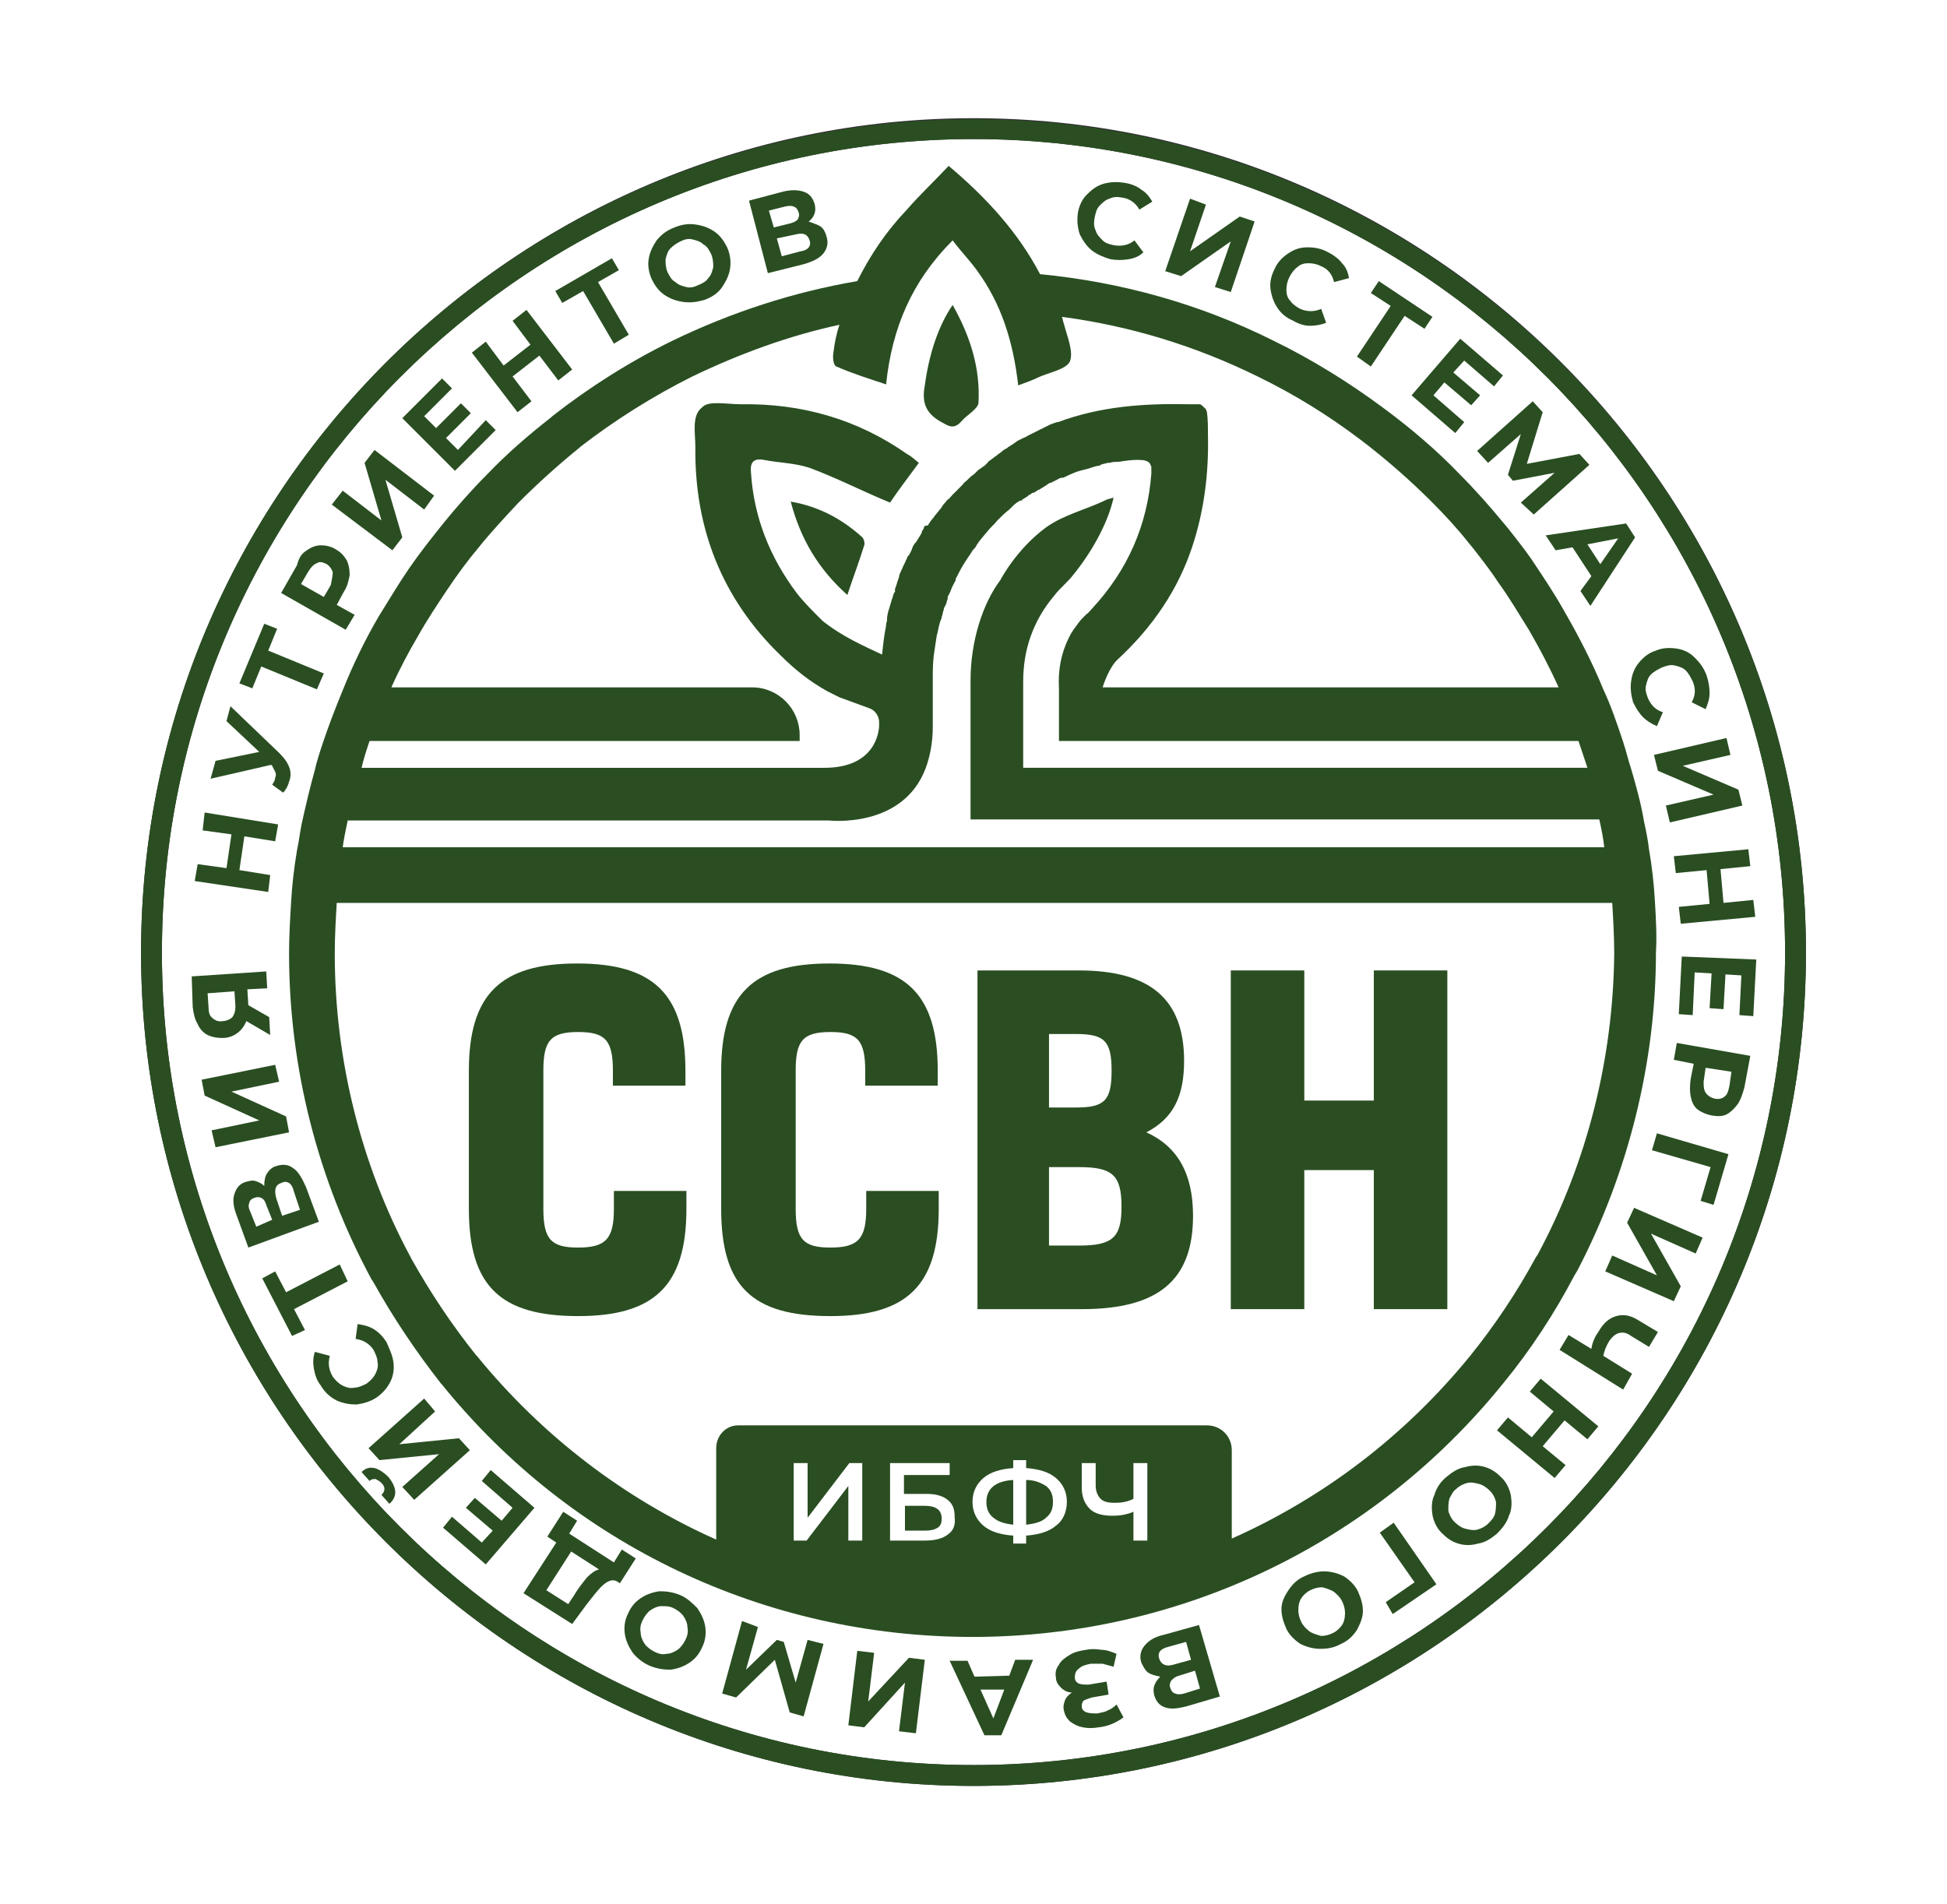
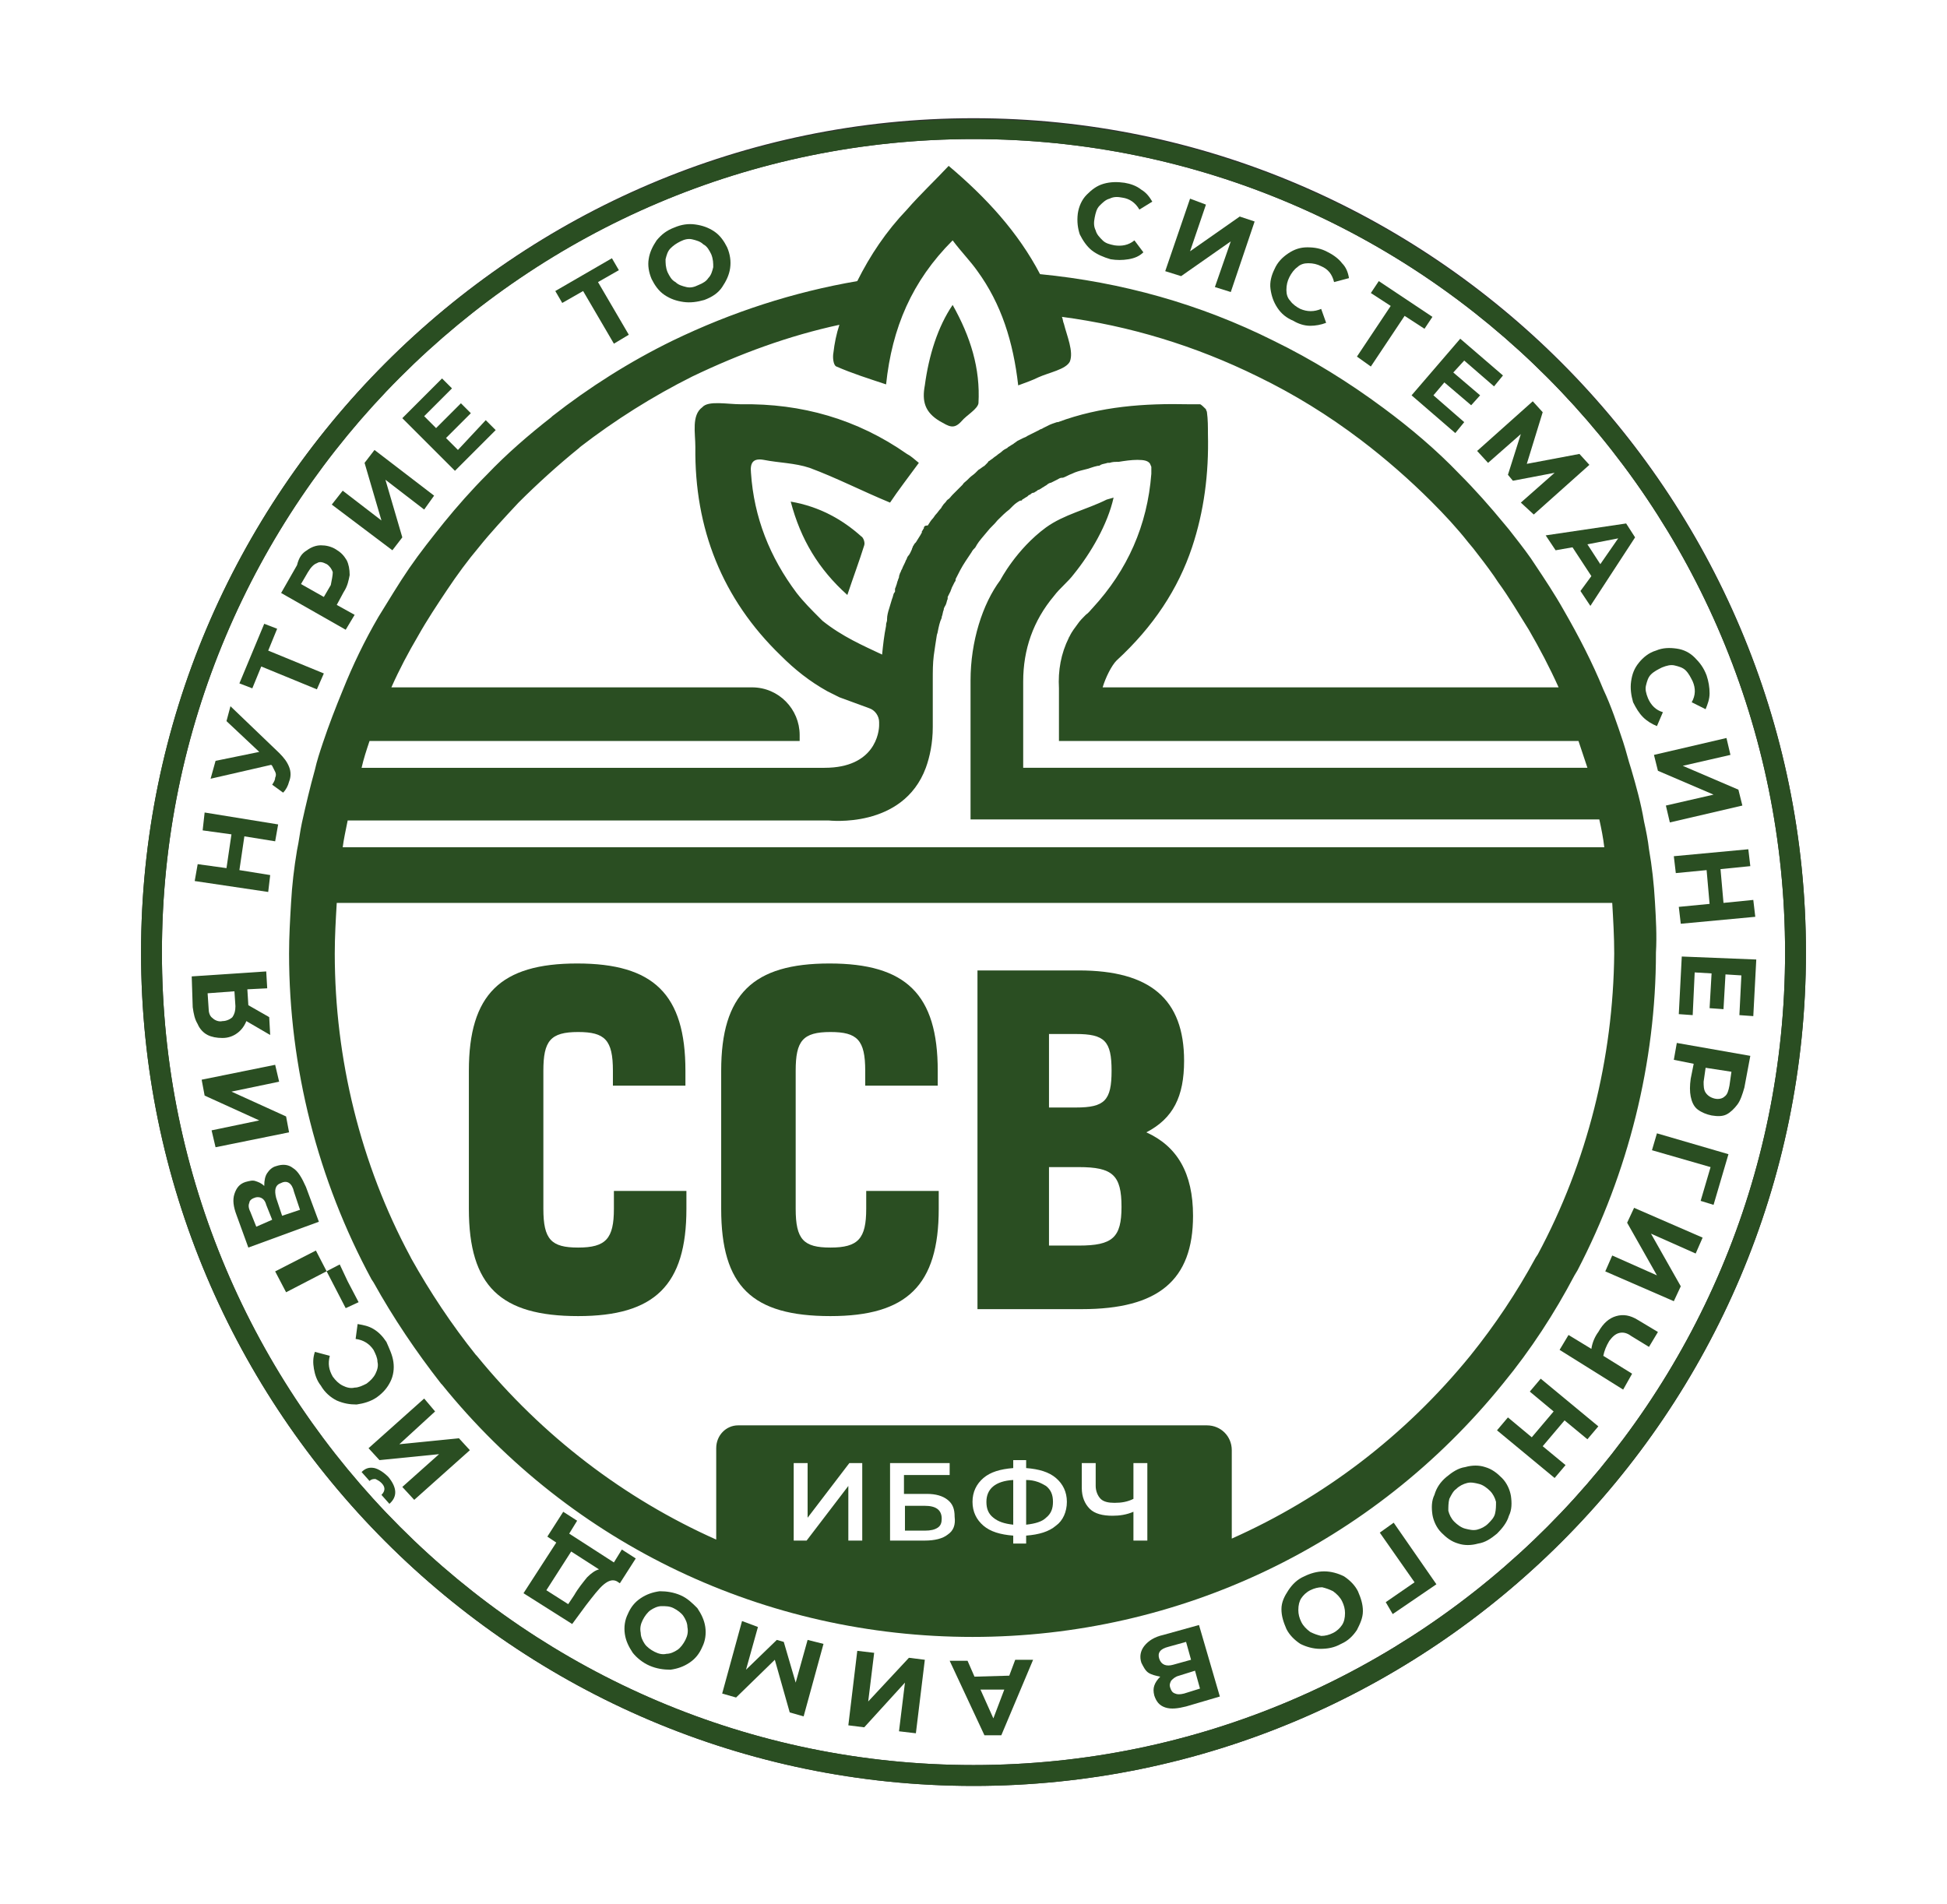
<svg xmlns="http://www.w3.org/2000/svg" version="1.1" id="Слой_1" x="0px" y="0px" viewBox="0 0 196 191.7" style="enable-background:new 0 0 196 191.7;" xml:space="preserve">
  <style type="text/css"> .st0{fill:#2A4E22;} .st1{fill:#2F2F30;} </style>
  <g>
    <g>
      <g>
        <path class="st0" d="M109.9,25.2c-0.5-0.4-0.9-1-1.2-1.6c-0.2-0.6-0.3-1.3-0.2-2.1c0.1-0.7,0.4-1.4,0.9-1.9 c0.5-0.5,1-0.9,1.7-1.1c0.7-0.2,1.4-0.2,2.1-0.1c0.6,0.1,1.2,0.3,1.7,0.7c0.5,0.3,0.8,0.7,1.1,1.2l-1.3,0.8 c-0.4-0.7-1-1.1-1.7-1.2c-0.5-0.1-0.9-0.1-1.3,0.1c-0.4,0.1-0.7,0.4-1,0.7c-0.3,0.3-0.4,0.7-0.5,1.2c-0.1,0.5-0.1,0.9,0.1,1.3 c0.1,0.4,0.4,0.7,0.7,1c0.3,0.3,0.7,0.4,1.2,0.5c0.7,0.1,1.4,0,2-0.5l0.9,1.2c-0.4,0.4-0.9,0.6-1.5,0.7c-0.6,0.1-1.2,0.1-1.8,0 C111.1,25.9,110.4,25.6,109.9,25.2z" />
        <path class="st0" d="M119.8,20l1.6,0.6l-1.6,4.7l5-3.5l1.5,0.5l-2.4,7.1l-1.6-0.5l1.6-4.6l-5,3.5l-1.6-0.5L119.8,20z" />
        <path class="st0" d="M128.6,31c-0.4-0.6-0.6-1.2-0.7-1.9c-0.1-0.7,0.1-1.4,0.4-2c0.3-0.7,0.8-1.2,1.4-1.6 c0.6-0.4,1.2-0.6,1.9-0.6c0.7,0,1.4,0.1,2.1,0.5c0.6,0.3,1.1,0.7,1.4,1.1c0.4,0.4,0.6,0.9,0.7,1.5l-1.5,0.4 c-0.2-0.8-0.6-1.3-1.3-1.6c-0.4-0.2-0.8-0.3-1.3-0.3c-0.4,0-0.8,0.1-1.1,0.4c-0.3,0.2-0.6,0.6-0.8,1c-0.2,0.4-0.3,0.8-0.3,1.3 c0,0.4,0.1,0.8,0.4,1.1c0.2,0.3,0.6,0.6,1,0.8c0.7,0.3,1.4,0.3,2.1,0l0.5,1.4c-0.5,0.2-1.1,0.3-1.6,0.3c-0.6,0-1.2-0.2-1.7-0.5 C129.5,32,129,31.6,128.6,31z" />
        <path class="st0" d="M143.4,33.1l-2-1.3l-3.4,5.1l-1.4-1l3.4-5.1l-2-1.3l0.8-1.2l5.4,3.6L143.4,33.1z" />
        <path class="st0" d="M147.4,42.5l-0.9,1.1l-4.4-3.8l4.9-5.7l4.3,3.7l-0.9,1.1l-3-2.6l-1.1,1.2l2.7,2.3l-0.9,1l-2.7-2.3l-1.1,1.3 L147.4,42.5z" />
        <path class="st0" d="M153.1,50.6l3.4-3l-4.2,0.8l-0.5-0.6l1.3-4.1l-3.3,2.9l-1.1-1.2l5.6-5l1,1.1l-1.6,5.2l5.3-1l1,1.1l-5.6,5 L153.1,50.6z" />
        <path class="st0" d="M160.2,58l-1.9-2.9l-1.7,0.3l-1-1.5l8.1-1.2l0.9,1.4l-4.5,6.9l-1-1.5L160.2,58z M161.1,56.8l1.8-2.6 l-3.1,0.6L161.1,56.8z" />
        <path class="st0" d="M164.2,68.6c0.1-0.7,0.3-1.3,0.8-1.9c0.4-0.5,1-1,1.7-1.2c0.7-0.3,1.4-0.3,2.1-0.2c0.7,0.1,1.3,0.4,1.8,0.9 c0.5,0.5,0.9,1,1.2,1.8c0.2,0.6,0.3,1.2,0.3,1.8c0,0.6-0.2,1.1-0.4,1.6l-1.4-0.7c0.4-0.7,0.4-1.4,0.1-2.1 c-0.2-0.4-0.4-0.8-0.7-1.1c-0.3-0.3-0.7-0.4-1.1-0.5c-0.4-0.1-0.8,0-1.3,0.2c-0.4,0.2-0.8,0.4-1.1,0.7c-0.3,0.3-0.4,0.7-0.5,1.1 c-0.1,0.4,0,0.8,0.2,1.3c0.3,0.7,0.8,1.2,1.5,1.4l-0.6,1.4c-0.5-0.2-1-0.5-1.4-0.9c-0.4-0.4-0.7-0.9-1-1.5 C164.2,70,164.1,69.3,164.2,68.6z" />
        <path class="st0" d="M173.8,74.3l0.4,1.7l-4.8,1.1l5.6,2.4l0.4,1.6l-7.3,1.7l-0.4-1.7l4.8-1.1l-5.6-2.4l-0.4-1.6L173.8,74.3z" />
        <path class="st0" d="M176.7,92.3l-7.5,0.7l-0.2-1.7l3.1-0.3l-0.3-3.4l-3.1,0.3l-0.2-1.7l7.5-0.7l0.2,1.7l-3,0.3l0.3,3.4l3-0.3 L176.7,92.3z" />
        <path class="st0" d="M170.4,102.2l-1.4-0.1l0.3-5.8l7.5,0.3l-0.3,5.7l-1.4-0.1l0.2-4l-1.6-0.1l-0.2,3.5l-1.4-0.1l0.2-3.5 l-1.7-0.1L170.4,102.2z" />
        <path class="st0" d="M174.9,111.2c-0.3,0.4-0.7,0.8-1.1,1c-0.4,0.2-0.9,0.2-1.5,0.1c-0.5-0.1-1-0.3-1.4-0.6 c-0.4-0.3-0.6-0.8-0.7-1.3c-0.1-0.5-0.1-1.1,0-1.8l0.3-1.5l-2-0.4l0.3-1.7l7.4,1.3l-0.6,3.2C175.4,110.2,175.2,110.8,174.9,111.2 z M171.7,110c0.2,0.3,0.5,0.5,0.9,0.6c0.4,0.1,0.8,0,1-0.2c0.3-0.2,0.4-0.6,0.5-1.1l0.2-1.4l-2.6-0.4l-0.2,1.4 C171.5,109.3,171.5,109.7,171.7,110z" />
        <path class="st0" d="M171.2,120.9l1-3.4l-5.9-1.7l0.5-1.7l7.2,2.1l-1.5,5.1L171.2,120.9z" />
        <path class="st0" d="M171.4,124.6l-0.7,1.6l-4.5-2l3,5.3l-0.7,1.5l-6.9-3l0.7-1.6l4.5,2l-3-5.3l0.7-1.5L171.4,124.6z" />
        <path class="st0" d="M163.4,139.9l-6.4-4l0.9-1.5l2.3,1.4c0.1-0.7,0.4-1.3,0.7-1.7c0.5-0.9,1.1-1.4,1.8-1.6 c0.7-0.2,1.4-0.1,2.2,0.4l2,1.2l-0.9,1.5l-1.8-1.1c-0.4-0.3-0.8-0.4-1.2-0.3c-0.4,0.1-0.7,0.4-1,0.8c-0.3,0.5-0.5,1-0.6,1.5 l2.9,1.8L163.4,139.9z" />
        <path class="st0" d="M156.5,148.8l-5.8-4.8l1.1-1.3l2.4,2l2.2-2.6l-2.4-2l1.1-1.3l5.8,4.8l-1.1,1.3l-2.3-1.9l-2.2,2.6l2.3,1.9 L156.5,148.8z" />
        <path class="st0" d="M147.5,147.7c0.7-0.2,1.4-0.2,2,0c0.7,0.2,1.2,0.6,1.7,1.1c0.5,0.5,0.8,1.2,0.9,1.8c0.1,0.7,0.1,1.4-0.2,2 c-0.2,0.7-0.7,1.3-1.2,1.8c-0.6,0.5-1.2,0.9-1.9,1c-0.7,0.2-1.4,0.2-2,0c-0.7-0.2-1.2-0.6-1.7-1.1c-0.5-0.5-0.8-1.2-0.9-1.8 c-0.1-0.7-0.1-1.4,0.2-2c0.2-0.7,0.6-1.3,1.2-1.8C146.2,148.2,146.8,147.8,147.5,147.7z M145.9,150.9c-0.1,0.4-0.1,0.8-0.1,1.2 c0.1,0.4,0.3,0.8,0.6,1.1c0.3,0.3,0.7,0.6,1.1,0.7c0.4,0.1,0.8,0.2,1.2,0.1c0.4-0.1,0.8-0.3,1.1-0.6c0.3-0.3,0.6-0.6,0.7-1 c0.1-0.4,0.1-0.8,0.1-1.2c-0.1-0.4-0.3-0.8-0.6-1.1c-0.3-0.3-0.7-0.6-1.1-0.7c-0.4-0.1-0.8-0.2-1.2-0.1c-0.4,0.1-0.8,0.3-1.1,0.6 C146.3,150.1,146.1,150.5,145.9,150.9z" />
        <path class="st0" d="M139.5,161.3l2.9-2l-3.5-5l1.4-1l4.3,6.2l-4.4,3L139.5,161.3z" />
        <path class="st0" d="M133.3,158.2c0.7,0,1.4,0.2,2,0.5c0.6,0.4,1.1,0.9,1.4,1.5c0.3,0.7,0.5,1.3,0.5,2c0,0.7-0.3,1.3-0.6,1.9 c-0.4,0.6-0.9,1.1-1.6,1.4c-0.7,0.4-1.4,0.5-2.1,0.5c-0.7,0-1.4-0.2-2-0.5c-0.6-0.4-1.1-0.9-1.4-1.5c-0.3-0.7-0.5-1.3-0.5-2 c0-0.7,0.3-1.3,0.7-1.9c0.4-0.6,0.9-1.1,1.6-1.4C131.9,158.4,132.6,158.2,133.3,158.2z M131,160.9c-0.2,0.3-0.3,0.7-0.3,1.2 c0,0.4,0.1,0.8,0.3,1.2c0.2,0.4,0.5,0.7,0.9,1c0.4,0.2,0.7,0.3,1.1,0.4c0.4,0,0.8-0.1,1.2-0.3c0.4-0.2,0.7-0.5,0.9-0.8 c0.2-0.3,0.3-0.7,0.3-1.2c0-0.4-0.1-0.8-0.3-1.2c-0.2-0.4-0.5-0.7-0.9-1c-0.4-0.2-0.7-0.3-1.1-0.4c-0.4,0-0.8,0.1-1.2,0.3 C131.5,160.3,131.2,160.6,131,160.9z" />
        <path class="st0" d="M115.6,168.4c-0.3-0.2-0.5-0.6-0.7-1c-0.2-0.6-0.1-1.2,0.3-1.7c0.4-0.5,1-0.9,1.9-1.1l3.6-1l2.1,7.2l-3.4,1 c-0.8,0.2-1.5,0.3-2.1,0.1c-0.6-0.2-0.9-0.6-1.1-1.2c-0.1-0.4-0.1-0.7,0-1c0.1-0.3,0.3-0.6,0.6-0.9 C116.3,168.7,115.9,168.6,115.6,168.4z M116.7,167c0.2,0.6,0.7,0.8,1.4,0.6l1.8-0.5l-0.5-1.8l-1.8,0.5 C116.8,166,116.5,166.4,116.7,167z M120.3,168.2l-1.6,0.5c-0.4,0.1-0.6,0.3-0.8,0.5c-0.1,0.2-0.2,0.4-0.1,0.7 c0.1,0.3,0.2,0.5,0.5,0.6c0.2,0.1,0.5,0.1,0.9,0l1.6-0.5L120.3,168.2z" />
-         <path class="st0" d="M106.8,169.9c-0.3-0.3-0.5-0.6-0.5-1c-0.1-0.5,0-0.9,0.3-1.3c0.2-0.4,0.6-0.7,1.1-1c0.5-0.3,1-0.4,1.6-0.5 c0.5-0.1,1-0.1,1.6,0c0.5,0,1,0.2,1.5,0.4l-0.3,1.3c-0.4-0.1-0.7-0.2-1.1-0.3c-0.4,0-0.8,0-1.2,0c-0.5,0.1-0.9,0.2-1.2,0.5 c-0.3,0.2-0.4,0.5-0.4,0.9c0,0.3,0.2,0.5,0.4,0.6c0.3,0.1,0.6,0.1,1,0.1l1.8-0.3l0.2,1.3l-1.7,0.3c-0.3,0.1-0.6,0.2-0.8,0.3 c-0.2,0.2-0.2,0.4-0.2,0.6c0,0.3,0.2,0.5,0.5,0.6c0.3,0.1,0.7,0.1,1.1,0.1c0.3-0.1,0.7-0.1,1-0.3c0.3-0.1,0.6-0.3,0.9-0.6 l0.7,1.3c-0.7,0.5-1.5,0.9-2.5,1c-0.6,0.1-1.1,0.1-1.6,0c-0.5-0.1-0.9-0.3-1.3-0.6c-0.3-0.3-0.5-0.6-0.6-1.1 c-0.1-0.4,0-0.7,0.1-1c0.1-0.3,0.4-0.6,0.7-0.8C107.5,170.4,107.1,170.2,106.8,169.9z" />
        <path class="st0" d="M98.1,168.8l3.5-0.1l0.6-1.6l1.8,0l-3.2,7.6l-1.7,0l-3.5-7.5l1.8,0L98.1,168.8z M98.7,170.1l1.3,2.9l1.1-2.9 L98.7,170.1z" />
        <path class="st0" d="M92.2,174.5l-1.7-0.2l0.6-4.9l-4.1,4.5l-1.6-0.2l0.9-7.5l1.7,0.2l-0.6,4.9l4.1-4.4l1.6,0.2L92.2,174.5z" />
        <path class="st0" d="M76.3,163.8l-1.2,4.3l3.1-3l0.7,0.2l1.2,4.1l1.2-4.3l1.6,0.4l-2,7.3l-1.4-0.4l-1.5-5.3l-3.9,3.8l-1.4-0.4 l2-7.3L76.3,163.8z" />
        <path class="st0" d="M70.2,161.9c0.4,0.6,0.7,1.2,0.8,1.9c0.1,0.7,0,1.4-0.3,2c-0.3,0.7-0.7,1.2-1.3,1.6 c-0.6,0.4-1.2,0.6-1.9,0.7c-0.7,0-1.4-0.1-2.1-0.4c-0.7-0.3-1.3-0.8-1.7-1.3c-0.4-0.6-0.7-1.2-0.8-1.9c-0.1-0.7,0-1.4,0.3-2 c0.3-0.7,0.7-1.2,1.3-1.6c0.6-0.4,1.2-0.6,1.9-0.7c0.7,0,1.4,0.1,2.1,0.4C69.2,160.9,69.7,161.4,70.2,161.9z M66.6,161.7 c-0.4,0-0.8,0.2-1.1,0.4c-0.3,0.2-0.6,0.6-0.8,1c-0.2,0.4-0.3,0.8-0.2,1.3c0,0.4,0.2,0.8,0.4,1.1c0.2,0.3,0.6,0.6,1,0.8 c0.4,0.2,0.8,0.3,1.2,0.2c0.4,0,0.8-0.2,1.1-0.4c0.3-0.2,0.6-0.6,0.8-1c0.2-0.4,0.3-0.8,0.2-1.3c0-0.4-0.2-0.8-0.4-1.1 c-0.2-0.3-0.6-0.6-1-0.8C67.4,161.7,67,161.7,66.6,161.7z" />
        <path class="st0" d="M55.1,154.7l1.6-2.5l1.4,0.9l-0.8,1.3l4.5,2.9l0.8-1.3l1.4,0.9l-1.6,2.5l-0.3-0.2c-0.4-0.2-0.8-0.1-1.3,0.3 c-0.5,0.4-1.1,1.2-1.8,2.1l-1.4,1.9l-4.9-3.1l3.3-5.1L55.1,154.7z M59.1,158.8c0.4-0.4,0.8-0.7,1.2-0.8l-2.8-1.8l-2.5,3.9 l2.2,1.4l0.6-0.9C58.2,159.9,58.7,159.3,59.1,158.8z" />
-         <path class="st0" d="M48.5,149.1l0.9-1.1l4.4,3.8l-4.9,5.7l-4.3-3.7l0.9-1.1l3,2.6l1.1-1.2l-2.7-2.3l0.9-1l2.7,2.3l1.1-1.3 L48.5,149.1z" />
        <path class="st0" d="M39.2,151.4l-0.8-0.9c0.4-0.4,0.4-0.8,0-1.2c-0.2-0.2-0.4-0.3-0.6-0.4c-0.2,0-0.4,0-0.6,0.2l-0.8-0.9 c0.4-0.4,0.8-0.5,1.3-0.4c0.4,0.1,0.9,0.4,1.4,0.9C40,149.8,40,150.7,39.2,151.4z M41.7,151l-1.2-1.3l3.7-3.3l-6,0.6l-1.1-1.2 l5.6-5l1.1,1.3l-3.6,3.3l6-0.6l1.1,1.2L41.7,151z" />
        <path class="st0" d="M39.6,137.1c0.1,0.7,0,1.4-0.3,2c-0.3,0.6-0.7,1.1-1.4,1.6c-0.6,0.4-1.3,0.6-2,0.7c-0.7,0-1.3-0.1-2-0.4 c-0.6-0.3-1.2-0.8-1.6-1.5c-0.4-0.5-0.6-1.1-0.7-1.7c-0.1-0.6-0.1-1.1,0.1-1.7l1.5,0.4c-0.2,0.8-0.1,1.4,0.3,2.1 c0.3,0.4,0.6,0.7,1,0.9c0.4,0.2,0.8,0.3,1.2,0.2c0.4,0,0.8-0.2,1.2-0.4c0.4-0.3,0.7-0.6,0.9-1c0.2-0.4,0.3-0.8,0.2-1.2 c0-0.4-0.2-0.8-0.4-1.2c-0.4-0.6-1-1-1.8-1.1l0.2-1.5c0.6,0.1,1.1,0.2,1.6,0.5s0.9,0.7,1.3,1.3C39.2,135.8,39.5,136.4,39.6,137.1 z" />
-         <path class="st0" d="M27.7,128l1.1,2.1l5.4-2.8L35,129l-5.4,2.8l1.1,2.1l-1.3,0.6l-3-5.8L27.7,128z" />
+         <path class="st0" d="M27.7,128l1.1,2.1l5.4-2.8L35,129l1.1,2.1l-1.3,0.6l-3-5.8L27.7,128z" />
        <path class="st0" d="M26.9,118.1c0.2-0.3,0.5-0.6,0.9-0.7c0.6-0.2,1.2-0.2,1.7,0.2c0.5,0.3,0.9,1,1.3,1.9l1.3,3.5l-7.1,2.6 l-1.2-3.3c-0.3-0.8-0.4-1.5-0.2-2.1c0.2-0.6,0.5-1,1.1-1.2c0.4-0.1,0.7-0.2,1-0.1c0.3,0.1,0.6,0.2,0.9,0.5 C26.6,118.8,26.7,118.4,26.9,118.1z M27.4,122.8l-0.6-1.5c-0.1-0.4-0.3-0.6-0.5-0.7c-0.2-0.1-0.5-0.1-0.7,0 c-0.3,0.1-0.5,0.3-0.5,0.5c-0.1,0.2-0.1,0.5,0.1,0.9l0.6,1.5L27.4,122.8z M28.3,119.1c-0.6,0.2-0.7,0.7-0.5,1.5l0.6,1.8l1.8-0.6 l-0.6-1.8C29.4,119.1,28.9,118.8,28.3,119.1z" />
        <path class="st0" d="M21.7,115.5l-0.4-1.7l4.8-1l-5.5-2.5l-0.3-1.6l7.4-1.5l0.4,1.7l-4.8,1l5.5,2.5l0.3,1.6L21.7,115.5z" />
        <path class="st0" d="M19.3,98.3l7.5-0.5l0.1,1.7l-2,0.1l0.1,1.6l2.1,1.2l0.1,1.8l-2.4-1.4c-0.2,0.5-0.5,0.9-0.9,1.2 c-0.4,0.3-0.9,0.5-1.5,0.5c-0.6,0-1.1-0.1-1.5-0.3c-0.4-0.2-0.8-0.6-1-1.1c-0.3-0.5-0.4-1-0.5-1.7L19.3,98.3z M21.4,102.5 c0.2,0.2,0.6,0.4,1,0.3c0.4,0,0.8-0.2,1-0.4c0.2-0.3,0.3-0.6,0.3-1.1l-0.1-1.5l-2.7,0.2l0.1,1.5C21,101.9,21.1,102.3,21.4,102.5z " />
        <path class="st0" d="M20.6,81.8L28,83l-0.3,1.7l-3.1-0.5l-0.5,3.4l3.1,0.5L27,89.8l-7.4-1.1l0.3-1.7l2.9,0.4l0.5-3.4l-2.9-0.4 L20.6,81.8z" />
        <path class="st0" d="M23.2,71.1l4.9,4.7c0.5,0.5,0.8,0.9,1,1.4c0.2,0.5,0.2,1,0,1.5c-0.1,0.4-0.3,0.8-0.6,1.1L27.4,79 c0.2-0.3,0.3-0.5,0.3-0.7c0.1-0.2,0.1-0.4,0-0.6c-0.1-0.2-0.2-0.4-0.3-0.6l-0.1-0.1l-6.1,1.4l0.5-1.8l4.4-0.9l-3.3-3.1L23.2,71.1 z" />
        <path class="st0" d="M27.9,63.3L27,65.5l5.6,2.3l-0.7,1.6l-5.6-2.3l-0.9,2.2l-1.3-0.5l2.5-6L27.9,63.3z" />
        <path class="st0" d="M30.9,55.4c0.4-0.3,0.9-0.5,1.4-0.5c0.5,0,1,0.1,1.5,0.4c0.5,0.3,0.8,0.6,1.1,1.1c0.2,0.4,0.3,0.9,0.3,1.5 c-0.1,0.5-0.2,1.1-0.6,1.7l-0.7,1.3l1.8,1l-0.9,1.5l-6.5-3.7l1.6-2.8C30.1,56.1,30.4,55.7,30.9,55.4z M33.5,57.6 c-0.1-0.3-0.3-0.6-0.6-0.8c-0.4-0.2-0.7-0.3-1-0.1c-0.3,0.1-0.6,0.4-0.9,0.9l-0.7,1.2l2.3,1.3l0.7-1.2 C33.4,58.4,33.5,57.9,33.5,57.6z" />
        <path class="st0" d="M33.4,50.8l1.1-1.4l3.9,3l-1.7-5.8l1-1.3l6,4.6l-1,1.4l-3.9-3l1.7,5.8l-1,1.3L33.4,50.8z" />
        <path class="st0" d="M48.9,42.3l1,1l-4.1,4.1l-5.3-5.3l4-4l1,1l-2.8,2.8l1.2,1.2l2.5-2.5l1,1l-2.5,2.5l1.2,1.2L48.9,42.3z" />
-         <path class="st0" d="M53,31.2l4.6,6l-1.4,1.1l-1.9-2.5l-2.7,2.1l1.9,2.5l-1.4,1.1l-4.6-6l1.4-1.1l1.8,2.4l2.7-2.1l-1.8-2.4 L53,31.2z" />
        <path class="st0" d="M62.3,27.2l-2.1,1.2l3.1,5.3l-1.5,0.9l-3.1-5.3l-2.1,1.2l-0.7-1.2l5.7-3.3L62.3,27.2z" />
        <path class="st0" d="M68.8,30.4c-0.7-0.1-1.3-0.3-1.9-0.7c-0.6-0.4-1-1-1.3-1.6c-0.3-0.7-0.4-1.4-0.3-2c0.1-0.7,0.4-1.3,0.8-1.9 c0.5-0.6,1-1,1.8-1.3c0.7-0.3,1.4-0.4,2.1-0.3c0.7,0.1,1.3,0.3,1.9,0.7c0.6,0.4,1,1,1.3,1.6c0.3,0.7,0.4,1.4,0.3,2.1 c-0.1,0.7-0.4,1.3-0.8,1.9c-0.4,0.6-1,1-1.8,1.3C70.2,30.4,69.5,30.5,68.8,30.4z M71.3,28c0.3-0.3,0.4-0.7,0.5-1.1 c0-0.4,0-0.8-0.2-1.3c-0.2-0.4-0.4-0.8-0.8-1c-0.3-0.3-0.7-0.4-1.1-0.5c-0.4-0.1-0.8,0-1.2,0.2c-0.4,0.2-0.7,0.4-1,0.7 s-0.4,0.7-0.5,1.1c0,0.4,0,0.8,0.2,1.3c0.2,0.4,0.4,0.8,0.8,1c0.3,0.3,0.7,0.4,1.1,0.5c0.4,0.1,0.8,0,1.2-0.2 C70.8,28.5,71.1,28.3,71.3,28z" />
-         <path class="st0" d="M82.6,22.8c0.3,0.2,0.5,0.6,0.6,1c0.2,0.6,0.1,1.2-0.3,1.7c-0.4,0.5-1,0.8-2,1.1l-3.6,0.9l-1.9-7.3l3.4-0.9 c0.8-0.2,1.5-0.2,2.1,0c0.6,0.2,0.9,0.6,1.1,1.2c0.1,0.4,0.1,0.7,0,1c-0.1,0.3-0.3,0.6-0.6,0.8C81.9,22.5,82.3,22.6,82.6,22.8z M77.9,22.9l1.6-0.4c0.4-0.1,0.6-0.2,0.8-0.4c0.1-0.2,0.2-0.4,0.1-0.7c-0.1-0.3-0.2-0.5-0.5-0.6c-0.2-0.1-0.5-0.1-0.9,0l-1.6,0.4 L77.9,22.9z M81.5,24.2c-0.2-0.6-0.6-0.8-1.4-0.6L78.2,24l0.5,1.8l1.9-0.5C81.3,25.2,81.7,24.8,81.5,24.2z" />
      </g>
    </g>
    <path class="st1" d="M181.8,95.9c0,46.3-37.6,83.9-83.8,83.9s-83.8-37.7-83.8-83.9S51.8,11.9,98,11.9S181.8,49.6,181.8,95.9z M16.3,95.9c0,45.1,36.6,81.8,81.7,81.8s81.7-36.7,81.7-81.8C179.7,50.7,143.1,14,98,14S16.3,50.7,16.3,95.9z" />
    <path class="st0" d="M98,179.8c-46.2,0-83.8-37.7-83.8-83.9c0-46.3,37.6-83.9,83.8-83.9s83.8,37.7,83.8,83.9 C181.8,142.2,144.2,179.8,98,179.8z M98,14C53,14,16.3,50.7,16.3,95.9c0,45.1,36.7,81.8,81.7,81.8c45.1,0,81.7-36.7,81.7-81.8 C179.7,50.7,143.1,14,98,14z" />
    <g>
      <g>
        <path class="st0" d="M47.2,121.7l0-13.9c0-7.7,3.2-10.8,10.9-10.8c7.7,0,10.9,3.1,10.9,10.8v1.5l-7.3,0l0-1.5 c0-3.1-0.8-3.9-3.5-3.9c-2.8,0-3.5,0.9-3.5,3.9l0,13.9c0,3.1,0.8,3.9,3.5,3.9c2.8,0,3.6-0.9,3.6-3.9v-1.8l7.3,0v1.8 c0,7.7-3.2,10.8-10.9,10.8C50.4,132.5,47.2,129.5,47.2,121.7z" />
        <path class="st0" d="M72.6,121.7l0-13.9c0-7.7,3.2-10.8,10.9-10.8c7.7,0,10.9,3.1,10.9,10.8v1.5l-7.3,0v-1.5 c0-3.1-0.8-3.9-3.5-3.9c-2.8,0-3.5,0.9-3.5,3.9l0,13.9c0,3.1,0.8,3.9,3.5,3.9c2.8,0,3.6-0.9,3.6-3.9l0-1.8l7.3,0v1.8 c0,7.7-3.2,10.8-10.9,10.8C75.7,132.5,72.6,129.5,72.6,121.7z" />
        <path class="st0" d="M98.4,97.7l10.2,0c7.2,0,10.6,2.9,10.6,9.1c0,3.6-1.1,5.8-3.8,7.2c3.1,1.4,4.7,4.1,4.7,8.4 c0,6.5-3.5,9.4-11.2,9.4H98.4L98.4,97.7z M108.3,111.5c2.9,0,3.6-0.7,3.6-3.7c0-3-0.7-3.7-3.6-3.7l-2.7,0v7.4L108.3,111.5z M108.6,125.4c3.4,0,4.3-0.8,4.3-3.9c0-3.2-0.9-4-4.3-4l-3,0v7.9H108.6z" />
-         <path class="st0" d="M138.3,117.8l-7,0v14h-7.4l0-34.1l7.4,0v13.1l7,0V97.7l7.4,0v34.1h-7.4L138.3,117.8z" />
      </g>
    </g>
    <g>
      <g>
        <path class="st0" d="M99.3,151.2c0,0.7,0.2,1.2,0.7,1.6c0.5,0.4,1.1,0.6,2,0.7V149C100.2,149.1,99.3,149.9,99.3,151.2z" />
        <path class="st0" d="M103.3,149v4.5c0.9-0.1,1.6-0.3,2-0.7c0.5-0.4,0.7-0.9,0.7-1.6c0-0.7-0.2-1.2-0.7-1.6 C104.8,149.3,104.2,149,103.3,149z" />
        <path class="st0" d="M166.6,90.8c-0.1-1.8-0.3-3.6-0.6-5.3c-0.1-0.9-0.3-1.9-0.5-2.8c-0.3-1.8-0.8-3.6-1.3-5.3 c-0.3-0.9-0.5-1.8-0.8-2.7c-0.6-1.8-1.2-3.6-2-5.3c-1.1-2.7-2.5-5.4-4-8c-0.9-1.6-1.9-3.1-2.9-4.6l-0.4-0.6c-0.7-1-1.5-2-2.2-2.9 l-0.5-0.6c-1.4-1.7-2.9-3.4-4.5-5c-2.3-2.4-4.9-4.6-7.6-6.6c-3.5-2.6-7.2-4.9-11.1-6.8c-7.4-3.7-15.3-5.9-23.5-6.7c0,0,0,0,0,0 c-2.2-4.2-5.4-7.7-9.2-10.9c-1.4,1.5-2.9,2.9-4.2,4.4c-2.1,2.2-3.7,4.6-5,7.2c0,0,0,0,0,0c-6.4,1.1-12.6,3.1-18.6,6 c-4.3,2.1-8.4,4.7-12.1,7.6l-0.1,0.1c-2.3,1.8-4.5,3.7-6.5,5.8c-1.5,1.5-3,3.2-4.3,4.8c-1.2,1.5-2.4,3-3.5,4.6 c-1.1,1.6-2.1,3.3-3.1,4.9c-1.4,2.4-2.6,4.9-3.6,7.4c-0.7,1.7-1.4,3.5-2,5.3c-0.3,0.9-0.6,1.8-0.8,2.7c-0.5,1.8-0.9,3.5-1.3,5.3 c-0.2,0.9-0.3,1.9-0.5,2.8c-0.3,1.8-0.5,3.5-0.6,5.3c-0.1,1.7-0.2,3.4-0.2,5.1c0,11.5,2.9,22.8,8.3,32.8l0.2,0.3h0 c2,3.6,4.3,7,6.8,10.2l0.1,0.1c13.1,16.2,32.6,25.4,53.4,25.4c20.8,0,40.3-9.3,53.4-25.5c2.8-3.4,5.2-7.1,7.2-10.9l0.3-0.5v0 c5.1-9.8,7.9-20.9,7.9-32C166.8,94.2,166.7,92.5,166.6,90.8z M37.2,74.6h43.3V74c0-2.6-2.1-4.8-4.8-4.8H39.4 c0.8-1.8,1.7-3.5,2.7-5.2c0.9-1.6,1.9-3.1,2.9-4.6c1-1.5,2.1-3,3.2-4.3c1.2-1.5,2.6-3,4-4.5c1.9-1.9,4-3.8,6.1-5.5l0.1-0.1 c3.5-2.7,7.3-5.1,11.3-7.1c4.8-2.3,9.7-4.1,14.8-5.2c0,0,0,0,0,0c-0.3,0.9-0.5,1.9-0.6,2.8c-0.1,0.5,0,1.3,0.3,1.4 c1.6,0.7,3.2,1.2,5,1.8c0.6-5.7,2.6-10.4,6.7-14.5c0.9,1.2,1.8,2.1,2.5,3.1c2.4,3.3,3.6,7.1,4.1,11.5c0.8-0.3,1.4-0.5,2-0.8 c1.1-0.5,2.8-0.8,3.2-1.6c0.4-1-0.3-2.6-0.6-3.8c-0.1-0.2-0.1-0.5-0.2-0.7c0,0,0,0,0,0c6.8,0.9,13.4,2.9,19.7,6 c3.7,1.8,7.1,3.9,10.4,6.4c2.5,1.9,4.9,4,7.1,6.2c1.3,1.3,2.6,2.7,3.7,4.1l0.5,0.6c0.7,0.9,1.4,1.8,2.1,2.8l0.4,0.6 c1.1,1.5,2.1,3.2,3.1,4.8c1.1,1.9,2.1,3.8,3,5.8h-45.9c0.3-1,0.9-2.2,1.4-2.7c3.7-3.4,6.2-7.2,7.6-11.4c1.2-3.6,1.7-7.4,1.6-11.4 c0-0.7,0-1.5-0.1-2.2c0-0.1-0.1-0.2-0.1-0.3c-0.2-0.2-0.5-0.5-0.6-0.5c-0.4,0-0.7,0-1.1,0c-4.5-0.1-8.9,0.2-13.2,1.8 c0,0,0,0-0.1,0c-0.3,0.1-0.6,0.2-0.8,0.3c-0.2,0.1-0.4,0.2-0.6,0.3c-0.1,0.1-0.3,0.1-0.4,0.2c-0.2,0.1-0.4,0.2-0.6,0.3 c-0.2,0.1-0.4,0.2-0.6,0.3c-0.1,0.1-0.2,0.1-0.4,0.2c0,0,0,0,0,0c-0.2,0.1-0.4,0.2-0.6,0.3c-0.1,0.1-0.3,0.2-0.4,0.3 c-0.2,0.1-0.3,0.2-0.5,0.3c0,0-0.1,0.1-0.1,0.1c-0.2,0.1-0.4,0.2-0.6,0.4c-0.1,0.1-0.3,0.2-0.4,0.3c-0.1,0.1-0.3,0.2-0.4,0.3 c-0.1,0.1-0.3,0.2-0.4,0.3c-0.1,0-0.1,0.1-0.2,0.2c-0.1,0.1-0.2,0.2-0.3,0.3c-0.2,0.1-0.4,0.3-0.6,0.4c-0.1,0.1-0.2,0.2-0.3,0.3 c-0.2,0.2-0.4,0.3-0.6,0.5c-0.1,0.1-0.1,0.1-0.2,0.2c-0.2,0.2-0.4,0.3-0.5,0.5c-0.1,0.1-0.3,0.3-0.4,0.4c0,0-0.1,0.1-0.1,0.1 c-0.1,0.1-0.1,0.1-0.2,0.2l0,0c-0.1,0.1-0.2,0.2-0.3,0.3c-0.2,0.2-0.3,0.4-0.5,0.5c0,0-0.1,0.1-0.1,0.1c0,0,0,0,0,0 c-0.1,0.2-0.3,0.3-0.4,0.5c-0.1,0.1-0.1,0.2-0.2,0.3c-0.2,0.2-0.3,0.4-0.5,0.6c-0.1,0.1-0.2,0.3-0.3,0.4 c-0.2,0.2-0.3,0.4-0.5,0.7C93.1,52.9,93,53,93,53.2c-0.1,0.1-0.1,0.2-0.2,0.3c0,0,0,0,0,0.1c0,0.1-0.1,0.1-0.1,0.2 c-0.2,0.3-0.3,0.5-0.5,0.8c0,0,0,0,0,0c0,0-0.1,0.1-0.1,0.1c-0.1,0.1-0.1,0.2-0.2,0.3c0,0.1-0.1,0.2-0.1,0.3 c-0.1,0.2-0.2,0.5-0.4,0.7c-0.1,0.1-0.1,0.3-0.2,0.4c-0.1,0.3-0.3,0.6-0.4,0.9c-0.1,0.1-0.1,0.3-0.2,0.4c0,0.1-0.1,0.2-0.1,0.4 c0,0,0,0,0,0c0,0.1-0.1,0.2-0.1,0.3c-0.1,0.2-0.1,0.4-0.2,0.6c0,0.1-0.1,0.2-0.1,0.3c0,0,0,0.1,0,0.2s0,0.1-0.1,0.2 c-0.1,0.2-0.1,0.4-0.2,0.6c-0.1,0.3-0.2,0.7-0.3,1c0,0,0,0,0,0c-0.1,0.3-0.2,0.7-0.2,1c0,0,0,0.1,0,0.1c0,0.2-0.1,0.3-0.1,0.5 c0,0,0,0.1,0,0.1h0c0,0,0,0,0,0c-0.2,1-0.3,1.9-0.4,2.9l0,0c-1.9-0.9-4-1.8-6-3.4l0,0c-0.1-0.1-0.2-0.2-0.3-0.3 c-0.8-0.8-1.6-1.6-2.3-2.5c-2.7-3.6-4.3-7.6-4.6-12.1c-0.1-1,0.2-1.5,1.3-1.3c1.5,0.3,3.1,0.3,4.6,0.8c2.7,1,5.2,2.3,8.1,3.5 c0.8-1.2,1.8-2.5,2.9-4c-0.5-0.4-0.8-0.7-1.2-0.9c-5-3.5-10.6-5.1-16.7-5c-1.4,0-3.3-0.4-3.9,0.3C69.6,41.8,70,43.6,70,45 c-0.1,8.2,2.7,15.3,8.6,21c1.4,1.4,2.9,2.6,4.7,3.6l0,0l0,0l0,0l0,0c0.4,0.2,0.8,0.4,1.2,0.6l3,1.1c0.6,0.2,1,0.8,1,1.4V73 c0,0.7-0.4,4.3-5.5,4.3c0,0,0,0,0,0v0l-46.6,0C36.6,76.4,36.9,75.5,37.2,74.6z M35,82.6l43.7,0c0,0,0,0,0,0h4.7 c0,0,7.5,0.9,9.8-5.3c0.4-1.1,0.7-2.5,0.7-4.1v-1.1c0-1.2,0-2.5,0-3.7c0-0.8,0-1.6,0.1-2.4c0.1-0.7,0.2-1.4,0.3-2 c0-0.1,0.1-0.3,0.1-0.4c0.1-0.5,0.2-1,0.4-1.4c0,0,0,0,0-0.1c0.1-0.2,0.1-0.5,0.2-0.7c0-0.2,0.1-0.3,0.2-0.5 c0.1-0.2,0.1-0.4,0.2-0.6c0,0,0-0.1,0-0.1c0,0,0-0.1,0-0.1c0.1-0.2,0.2-0.4,0.3-0.6c0-0.1,0.1-0.2,0.1-0.3 c0.1-0.2,0.2-0.4,0.3-0.6c0,0,0.1-0.1,0.1-0.2c0,0,0,0,0-0.1c0.3-0.6,0.6-1.2,1-1.8c0.2-0.3,0.4-0.6,0.6-0.9 c0.1-0.2,0.2-0.3,0.4-0.5c0-0.1,0.1-0.1,0.1-0.2c0.3-0.5,0.7-0.9,1.1-1.4c0.3-0.4,0.7-0.7,1-1.1c0,0,0.1-0.1,0.1-0.1 c0.3-0.3,0.7-0.7,1.1-1c0.1-0.1,0.3-0.3,0.4-0.4c0,0,0,0,0,0c0,0,0,0,0,0c0.2-0.2,0.5-0.4,0.7-0.5c0,0,0,0,0.1,0 c0,0,0.1,0,0.1-0.1c0.2-0.1,0.3-0.2,0.5-0.3c0.1-0.1,0.2-0.2,0.3-0.2c0.1-0.1,0.2-0.2,0.4-0.2c0.1-0.1,0.2-0.1,0.3-0.2 c0,0,0.1-0.1,0.2-0.1c0.2-0.1,0.3-0.2,0.5-0.3c0.1-0.1,0.2-0.1,0.3-0.2c0.1-0.1,0.3-0.2,0.4-0.2c0.2-0.1,0.4-0.2,0.6-0.3 c0.2-0.1,0.3-0.2,0.5-0.2c0,0,0,0,0.1,0c0.3-0.1,0.6-0.3,0.9-0.4c0.4-0.2,0.8-0.3,1.2-0.4c0.5-0.1,0.9-0.3,1.4-0.4 c0.1,0,0.2,0,0.3-0.1c0.2-0.1,0.4-0.1,0.7-0.2c0.1,0,0.2,0,0.2,0c0.3-0.1,0.5-0.1,0.8-0.1c0,0,0.1,0,0.1,0 c0.6-0.1,1.3-0.2,1.9-0.2c0.7,0,1,0.1,1.2,0.3c0.1,0.1,0.1,0.2,0.2,0.4c0,0.2,0,0.4,0,0.7c-0.4,5.2-2.4,9.7-5.9,13.5 c-0.2,0.2-0.4,0.5-0.7,0.7c-0.3,0.3-0.6,0.6-0.8,0.9c-0.3,0.4-0.6,0.8-0.8,1.2c0,0.1-0.1,0.1-0.1,0.2v0c-0.8,1.6-1.1,3.3-1,5.1h0 v5.3l52.3,0c0.3,0.9,0.6,1.8,0.9,2.7h-56.8c0-3,0-6.7,0-8.7c0-3.2,1-6.1,3.1-8.6c0.6-0.8,1.4-1.4,2-2.2c1.7-2.1,3.4-5,4-7.7 c0,0-0.7,0.2-0.7,0.2c-2,1-4.3,1.5-6.1,2.8c-3,2.2-4.6,5.3-4.6,5.3c-1.8,2.4-3,6.2-3,10.1c0,1.4,0,3.7,0,6h0v8H161 c0.2,0.9,0.4,1.9,0.5,2.8h-64v0H87.1v0l-52.6,0C34.6,84.5,34.8,83.6,35,82.6z M86.8,155.1h-1.4v-5.5l-4.2,5.5h-1.3v-7.8h1.4v5.5 l4.2-5.5h1.3V155.1z M95.4,154.5c-0.5,0.4-1.3,0.6-2.3,0.6h-3.5v-7.8h6v1.2h-4.6v1.9h2.3c0.9,0,1.6,0.2,2.1,0.6 c0.5,0.4,0.7,0.9,0.7,1.7C96.2,153.5,96,154.1,95.4,154.5z M106.3,153.6c-0.7,0.6-1.7,0.9-3,1v0.8H102v-0.8c-1.3-0.1-2.3-0.4-3-1 c-0.7-0.6-1.1-1.4-1.1-2.4c0-1,0.4-1.8,1.1-2.4c0.7-0.6,1.7-0.9,3-1V147h1.3v0.8c1.3,0.1,2.3,0.4,3,1c0.7,0.6,1.1,1.4,1.1,2.4 C107.4,152.2,107,153.1,106.3,153.6z M115.5,155.1h-1.4v-2.9c-0.7,0.3-1.4,0.4-2.1,0.4c-1,0-1.8-0.2-2.3-0.7 c-0.5-0.5-0.8-1.2-0.8-2.1v-2.5h1.4v2.3c0,0.5,0.2,1,0.5,1.3c0.3,0.3,0.8,0.4,1.4,0.4c0.7,0,1.3-0.1,1.9-0.4v-3.6h1.4V155.1z M154.8,126.3l-0.2,0.3c-1.9,3.5-4.1,6.8-6.6,9.9c-6.6,8.1-14.8,14.3-24,18.4V146c0-1.4-1.1-2.5-2.5-2.5H74.3 c-1.2,0-2.2,1-2.2,2.3v9.2c-9.2-4.1-17.5-10.4-24.1-18.5l-0.1-0.1c-2.4-3-4.6-6.3-6.5-9.7l-0.1-0.2c-5-9.3-7.6-19.9-7.6-30.5 c0-1.7,0.1-3.4,0.2-5.1h53.3v0h15.5c0,0,0,0,0,0l59.6,0c0.1,1.7,0.2,3.4,0.2,5.1C162.4,106.5,159.8,117,154.8,126.3z" />
        <path class="st0" d="M93.1,151.6h-2v2.5h2c0.6,0,1-0.1,1.3-0.3c0.3-0.2,0.4-0.5,0.4-0.9C94.8,152,94.2,151.6,93.1,151.6z" />
        <path class="st0" d="M94.6,42.4c0.9,0.5,1.4,0.9,2.2,0c0.5-0.6,1.6-1.2,1.7-1.8c0.2-3.5-0.8-6.7-2.6-9.9 c-1.5,2.2-2.4,5.1-2.8,8.1C92.8,40.4,93.1,41.5,94.6,42.4z" />
        <path class="st0" d="M79.6,50.5c1,3.8,2.8,6.8,5.7,9.4c0.6-1.8,1.2-3.4,1.7-5c0.1-0.3-0.1-0.8-0.3-0.9 C84.8,52.3,82.5,51,79.6,50.5z" />
      </g>
    </g>
  </g>
</svg>